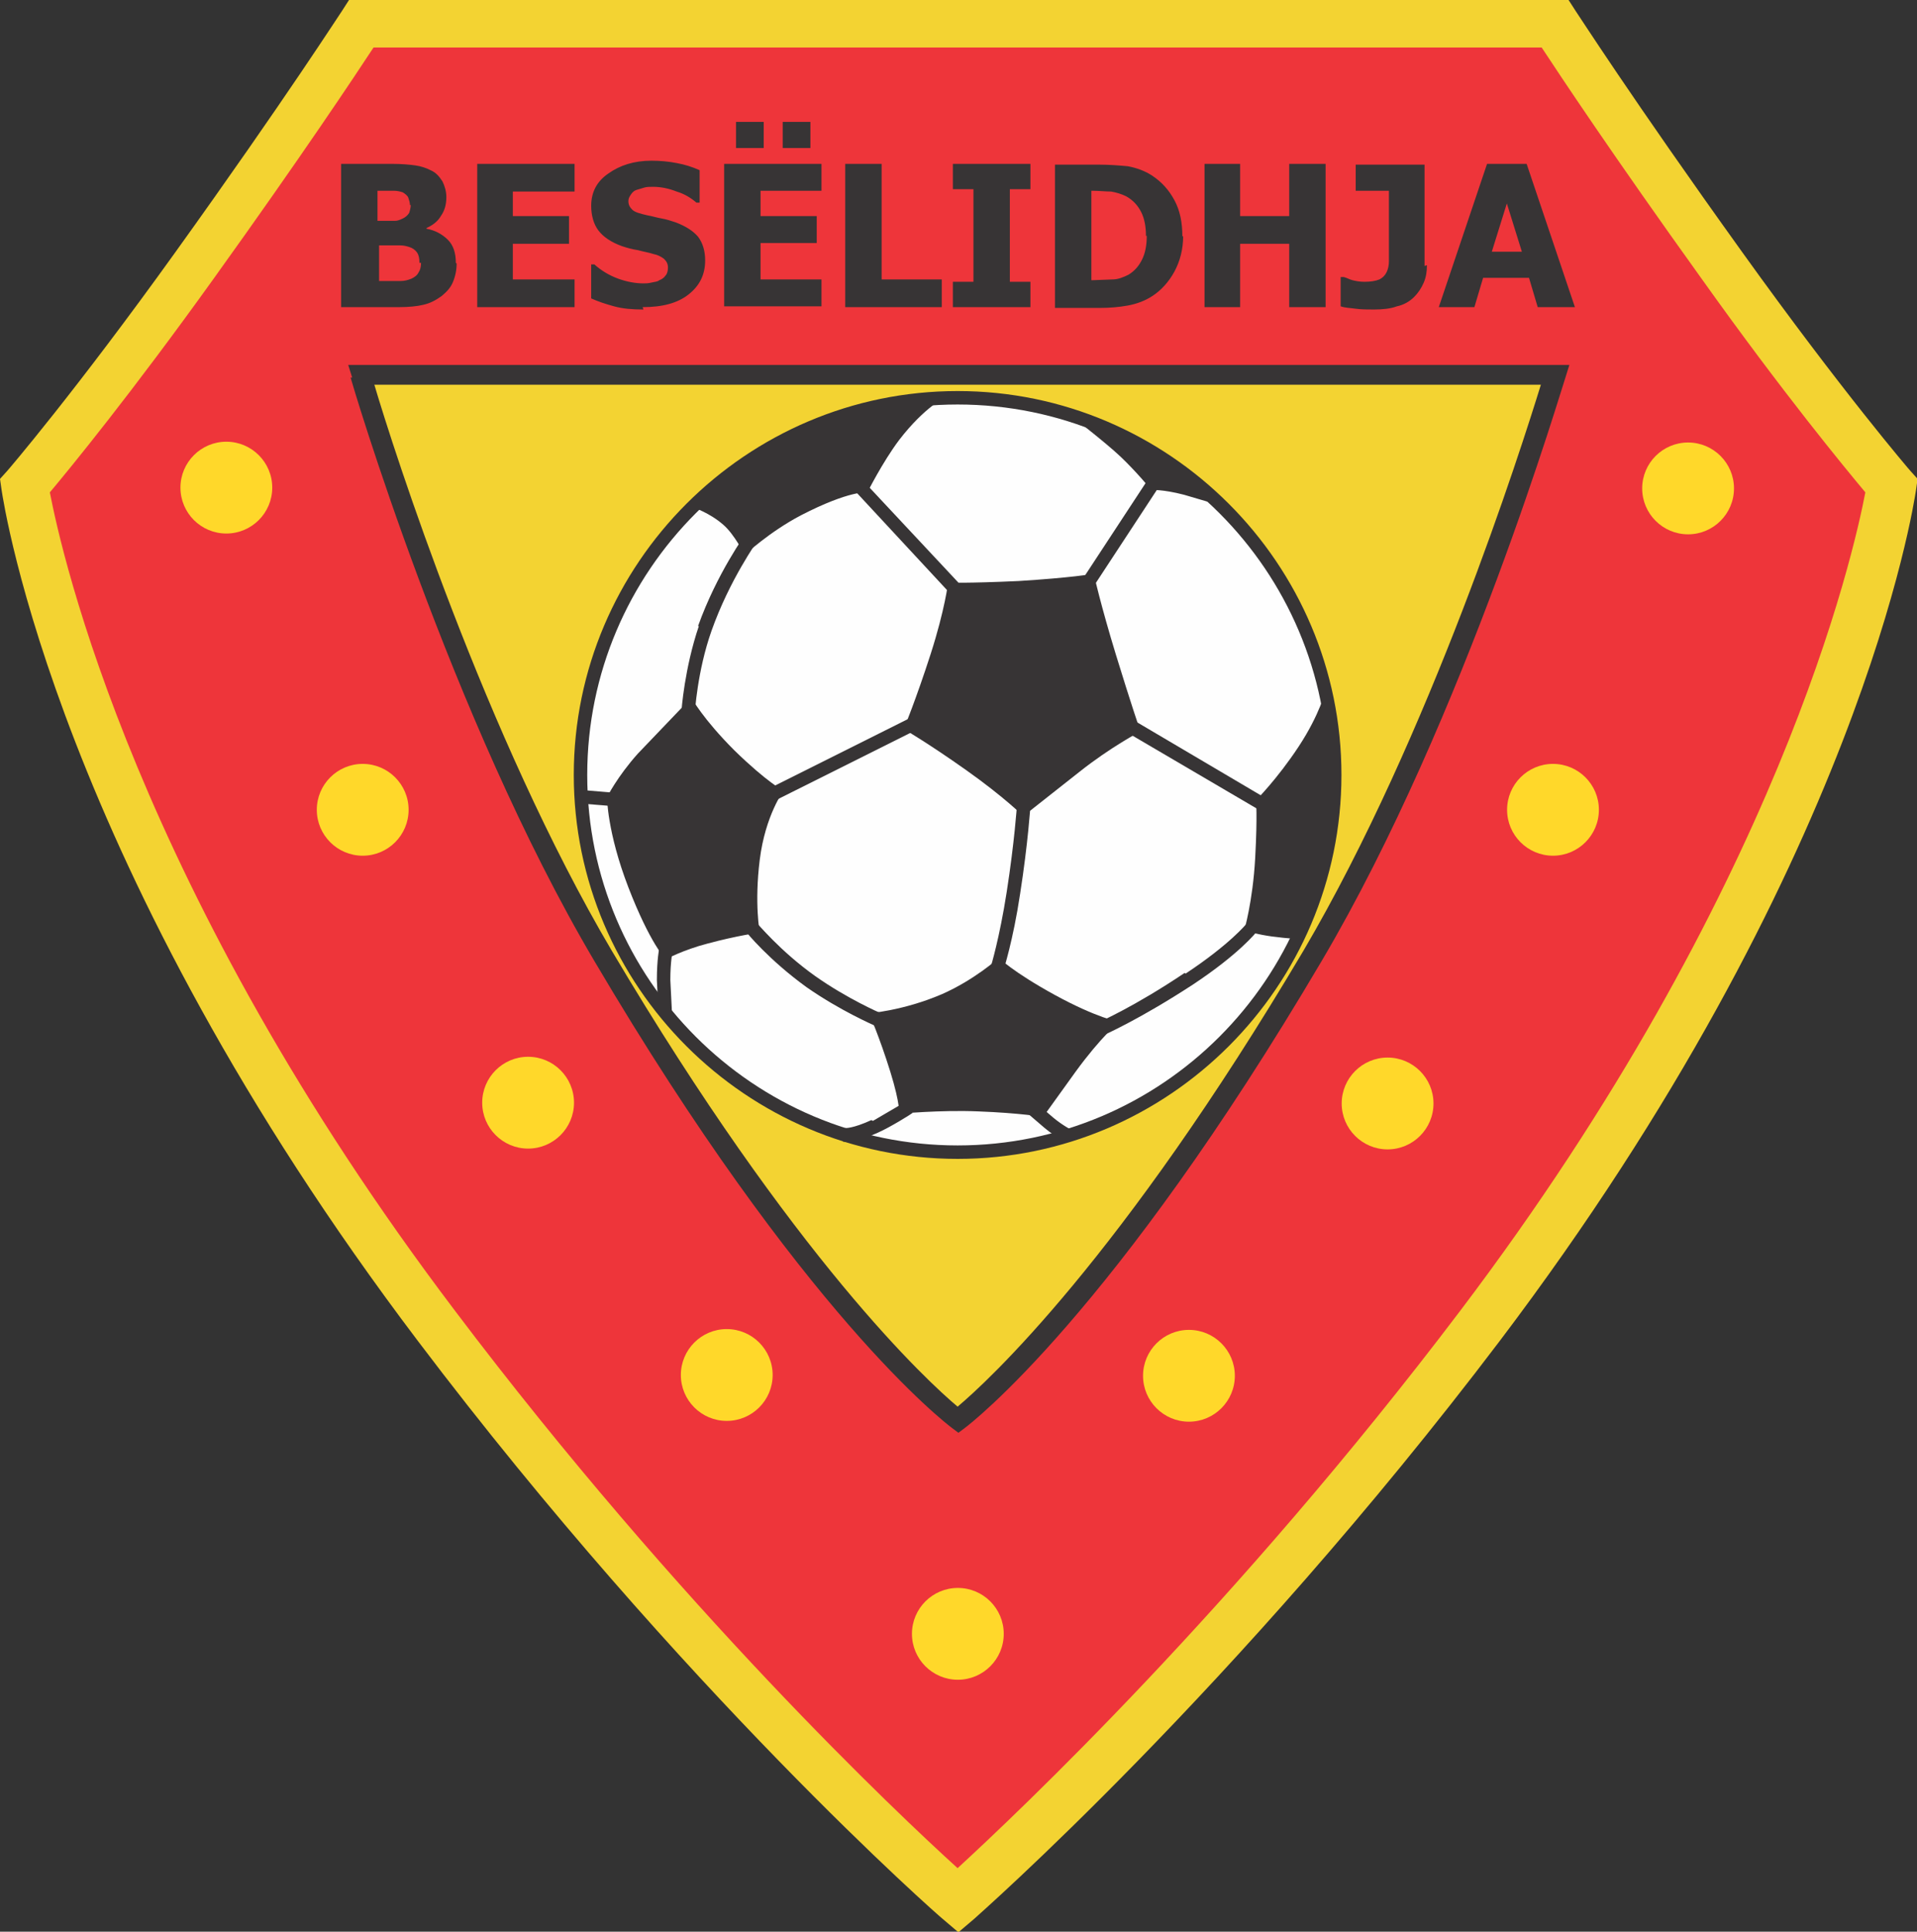
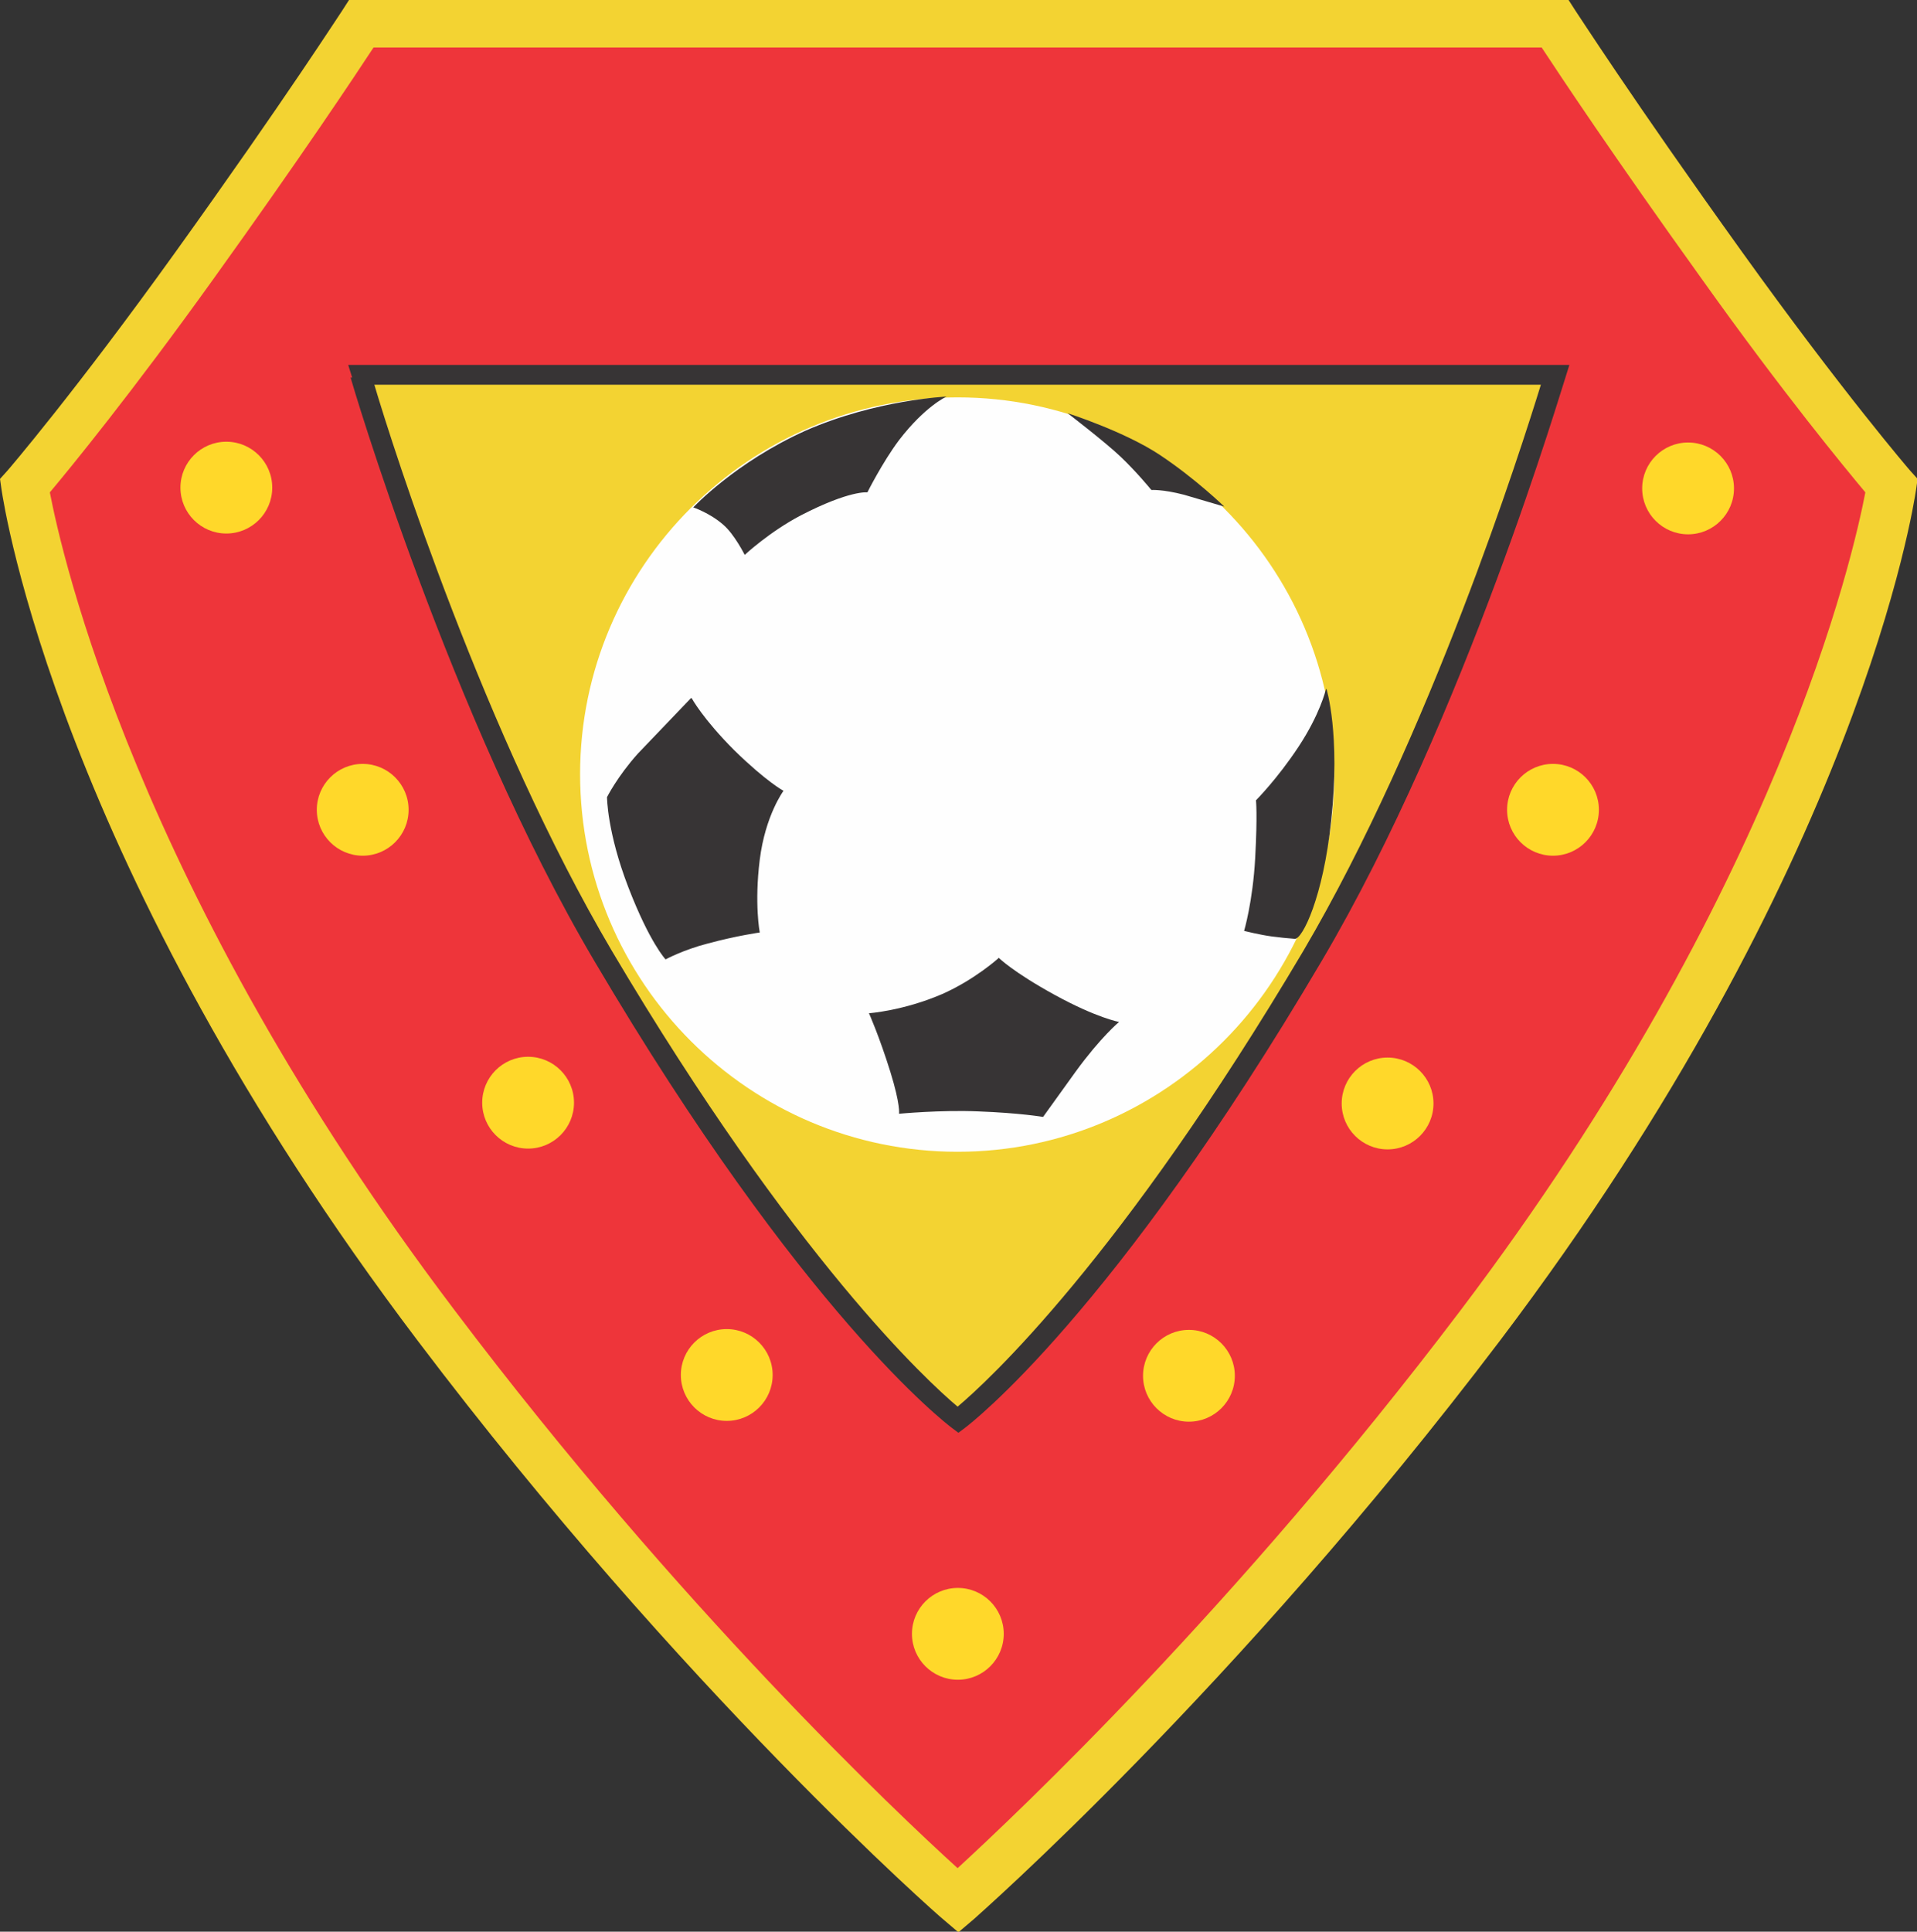
<svg xmlns="http://www.w3.org/2000/svg" xmlns:xlink="http://www.w3.org/1999/xlink" clip-rule="evenodd" fill-rule="evenodd" stroke-linejoin="round" stroke-miterlimit="2" viewBox="145.996 65 268.009 270">
  <rect x="145.996" y="65" width="268.009" height="270" fill="#333333" stroke="none" />
  <defs>
    <path d="m277.17 87.658c-4.156 0-7.532-3.376-7.532-7.531 0-4.156 3.377-7.532 7.532-7.532s7.532 3.376 7.532 7.532c0 4.155-3.377 7.531-7.532 7.531z" id="reuse-0" />
    <path d="m37.31 87.528c4.156 0 7.532-3.376 7.532-7.531 0-4.156-3.377-7.532-7.532-7.532s-7.532 3.376-7.532 7.532c0 4.155 3.377 7.531 7.532 7.531z" id="reuse-1" />
  </defs>
  <g fill-rule="nonzero" transform="matrix(.852 0 0 .852 145.852 65)">
    <path d="m157.305 311.935s41.816-36.492 85.581-94.281c59.088-78.049 67.529-137.787 67.529-137.787s-11.168-12.856-27.92-36.232c-18.441-25.713-27.272-39.609-27.272-39.609h-195.836s-8.961 13.896-27.272 39.608c-16.752 23.376-27.92 36.233-27.92 36.233s8.311 59.737 67.53 137.786c43.764 57.79 85.58 94.281 85.58 94.281z" fill="#ee353a" />
    <path d="m257.56 0h-200.121l-1.169 1.818c-.13.13-9.091 14.156-27.271 39.479-16.493 22.986-27.531 35.843-27.661 35.973l-1.169 1.298.26 1.818c.39 2.467 9.221 61.556 68.309 139.605 43.504 57.53 85.71 94.541 86.1 94.801l2.597 2.208 2.597-2.208c.39-.39 42.725-37.401 86.23-94.801 59.088-78.049 67.919-137.138 68.309-139.605l.26-1.818-1.169-1.298c-.13-.13-11.169-12.987-27.661-35.973-18.181-25.323-27.142-39.349-27.272-39.479zm-4.415 7.792c2.987 4.545 11.688 17.662 26.233 37.92 13.506 18.961 23.635 31.168 26.881 35.064-1.948 10.129-14.155 65.191-66.49 134.279-36.882 48.699-72.854 82.594-82.465 91.425-9.74-8.831-45.582-42.596-82.464-91.425-52.335-69.088-64.543-124.15-66.491-134.279 3.377-4.026 13.376-16.233 26.882-35.064 14.546-20.258 23.247-33.375 26.234-37.92zm-95.84 225.056s-23.765-17.922-58.179-76.101c-23.765-40.258-39.739-95.321-39.739-95.321h195.965s-15.973 55.063-39.738 95.32c-34.414 58.309-58.179 76.101-58.179 76.101z" fill="#f3d332" />
    <path d="m57.699 61.946c.13.519 16.363 55.712 39.998 95.71 34.155 57.92 57.66 75.841 58.699 76.62l1.039.78 1.039-.78c1.039-.779 24.415-18.7 58.569-76.62 23.635-39.998 39.738-95.191 39.998-95.71l.649-2.078h-200.381l.649 2.078zm42.855 94.022c-20.778-35.194-35.842-82.334-38.959-92.854h191.42c-3.247 10.519-18.18 57.53-38.959 92.853-29.999 50.647-51.946 70.777-56.751 74.802-4.805-4.026-26.752-24.155-56.751-74.802z" fill="#373435" />
    <path d="m157.305 188.953c-34.154 0-61.946-27.792-61.946-61.946 0-34.025 27.792-61.816 61.946-61.816 34.024 0 61.816 27.791 61.816 61.816 0 34.154-27.792 61.946-61.816 61.946z" fill="#fefefe" />
-     <path d="m94.321 127.138c0 34.673 28.311 62.984 62.984 62.984 34.674 0 62.984-28.311 62.984-62.984 0-34.674-28.31-62.984-62.984-62.984-34.673 0-62.984 28.31-62.984 62.984zm2.208 0c0-33.506 27.272-60.777 60.777-60.777s60.777 27.271 60.777 60.777c0 33.505-27.272 60.776-60.777 60.776s-60.777-27.271-60.777-60.776zm83.113-32.986s-3.896.649-12.337 1.169c-8.441.39-11.558.26-11.558.26s-.519 4.415-2.857 11.688-4.415 12.337-4.415 12.337 4.026 2.338 10.259 6.753 9.35 7.531 9.35 7.531l9.221-7.272c5.064-4.026 9.999-6.623 9.999-6.623s-1.558-4.545-4.026-12.597c-2.467-8.052-3.636-13.246-3.636-13.246z" fill="#373435" />
    <path d="m189.122 80.386s1.818-.13 5.324.779l6.623 1.948s-4.675-4.545-10.519-8.44c-5.843-3.896-15.193-6.883-15.193-6.883s6.103 4.675 8.7 7.142c2.597 2.468 4.935 5.325 4.935 5.325zm-33.635-15.324s-3.506 1.558-7.792 7.143c-2.727 3.636-5.195 8.571-5.195 8.571s-2.857-.39-10.908 3.766c-5.195 2.727-9.221 6.492-9.221 6.492s-1.688-3.376-3.506-4.934c-2.208-1.948-4.935-2.857-4.935-2.857s6.883-7.402 18.441-12.597c11.557-5.065 23.115-5.584 23.115-5.584zm62.205 48.18s-.909 3.896-4.415 9.221c-3.506 5.324-7.013 8.83-7.013 8.83s.26 2.338-.13 9.48-1.818 11.948-1.818 11.948 2.597.649 4.545.909c1.252.164 2.507.294 3.766.39s4.675-6.883 5.974-19.35c1.558-14.284-.779-21.687-.779-21.687zm-53.764 44.024s-3.896 3.506-9.221 5.844c-6.363 2.727-11.948 3.117-11.948 3.117s1.689 3.766 3.507 9.61c1.688 5.454 1.428 6.883 1.428 6.883s6.753-.649 12.987-.39c6.883.26 10.649.909 10.649.909l5.325-7.402c4.156-5.714 7.143-8.182 7.143-8.182s-3.636-.649-10.519-4.415-9.221-6.104-9.221-6.104zm-50.387-42.725-8.701 9.091c-3.377 3.766-5.065 7.142-5.065 7.142s0 5.714 3.506 14.805 6.104 11.818 6.104 11.818 2.857-1.558 6.883-2.597c4.805-1.299 8.571-1.818 8.571-1.818s-.909-4.675 0-11.948 3.896-11.298 3.896-11.298-2.727-1.429-8.052-6.623c-5.195-5.195-7.013-8.571-7.013-8.571z" fill="#373435" />
-     <path d="m114.84 102.723c-2.338 6.883-2.857 13.766-2.857 14.156l2.208.13c0-.13.39-6.883 2.727-13.506 2.987-8.441 7.532-14.675 7.532-14.805l-1.818-1.299c-.13.26-4.805 6.623-7.922 15.324zm34.413 15.194-23.895 11.948 1.039 1.948 23.895-11.948zm16.104 28.44c-1.169 7.532-2.597 12.207-2.597 12.207l2.078.649c0-.13 1.558-4.805 2.727-12.597 1.299-8.31 1.688-14.414 1.688-14.414l-2.208-.13s-.39 5.974-1.688 14.285zm-42.855 6.364c.13.26 3.896 4.805 9.999 9.221 5.584 3.896 11.039 6.234 11.298 6.363l.909-2.078s-5.454-2.338-10.779-6.104c-5.843-4.156-9.479-8.701-9.609-8.701l-1.688 1.429zm-14.545 8.051.26 5.325 2.208-.13-.26-5.195c0-3.117.39-4.805.39-4.805l-2.208-.519c0 .13-.39 1.948-.39 5.325zm-12.338-31.167-.26 2.208 4.805.389.13-2.207zm98.957 29.999c-8.311 5.584-14.025 8.052-14.025 8.052l.909 2.078c.26-.13 5.844-2.597 14.414-8.182 7.662-5.065 10.389-8.571 10.519-8.701l-1.688-1.299s-2.727 3.377-10 8.182zm-25.713 23.116 2.727 2.337c1.083.901 2.258 1.685 3.506 2.338l1.039-1.948s-1.558-.779-3.117-2.078l-2.727-2.337-1.429 1.688zm-25.713 1.039c-3.117 1.428-4.286 1.298-4.286 1.298l-.39 2.208c.39.13 1.948.26 5.714-1.429 2.078-.909 5.584-3.116 5.714-3.246l-1.169-1.818-5.324 3.117zm43.504-65.322-1.168 1.948 21.037 12.337 1.039-1.948zm1.948-39.869-10.908 16.623 1.818 1.169 10.908-16.623zm-46.232.909-1.558 1.429 15.065 16.233 1.558-1.558z" fill="#373435" />
    <g fill="#ffd82a">
      <use xlink:href="#reuse-0" />
      <use transform="translate(-22.168 52.725)" xlink:href="#reuse-0" />
      <use transform="translate(-49.309 100.905)" xlink:href="#reuse-0" />
      <use transform="translate(-81.906 145.578)" xlink:href="#reuse-0" />
      <use transform="translate(-119.826 187.914)" xlink:href="#reuse-0" />
      <use xlink:href="#reuse-1" />
      <use transform="translate(22.376 52.855)" xlink:href="#reuse-1" />
      <use transform="translate(49.517 100.905)" xlink:href="#reuse-1" />
      <use transform="translate(82.113 145.578)" xlink:href="#reuse-1" />
    </g>
-     <path d="m75.101 43.245c-.001 1.073-.222 2.133-.649 3.117-.39.909-1.039 1.558-1.818 2.208-.909.649-1.818 1.169-2.987 1.429-1.039.26-2.467.39-4.026.39h-9.48v-23.507h8.311c1.688 0 2.987.13 3.896.26.859.121 1.693.384 2.467.779.909.389 1.429 1.039 1.948 1.818.39.779.649 1.688.649 2.597 0 1.169-.26 2.207-.909 3.116-.519.909-1.429 1.559-2.338 1.948v.13c1.328.229 2.553.865 3.506 1.818.909.909 1.299 2.208 1.299 3.766zm-7.662-9.61c0-.39-.13-.779-.26-1.169s-.519-.649-.909-.909c-.39-.13-.909-.26-1.429-.26h-2.728v4.935h2.857c.39 0 .779-.13 1.299-.39.428-.194.789-.51 1.039-.909.13-.39.26-.909.26-1.299zm1.558 9.48c0-.779-.13-1.299-.39-1.688-.317-.442-.775-.763-1.299-.909-.39-.13-.909-.26-1.429-.26h-3.506v5.844h3.507c.649 0 1.169-.13 1.818-.39.519-.26.909-.519 1.169-1.039.26-.39.39-.909.39-1.558zm25.453 7.272h-15.973v-23.505h15.974v4.545h-10.13v4.025h9.221v4.545h-9.221v5.844h10.13zm11.299.39c-1.818 0-3.377-.13-4.805-.519s-2.597-.779-3.766-1.299v-5.584h.519c1.138 1.021 2.46 1.814 3.896 2.338 1.429.519 2.857.779 4.156.779.39 0 .779 0 1.299-.13s1.039-.13 1.299-.39c.39-.13.779-.39 1.039-.779.26-.26.39-.779.39-1.299 0-.649-.26-1.039-.649-1.429-.519-.39-1.039-.649-1.688-.779-.779-.26-1.688-.39-2.597-.649-.909-.13-1.818-.39-2.597-.649-1.818-.649-3.117-1.558-3.896-2.597s-1.169-2.467-1.169-4.026c0-2.208.909-4.026 2.857-5.325 1.818-1.298 4.155-2.077 7.012-2.077 1.429 0 2.857.129 4.156.389 1.299.233 2.564.626 3.766 1.169v5.325h-.519c-.909-.779-1.948-1.429-3.247-1.818-1.299-.519-2.597-.779-3.896-.779-.519 0-1.039 0-1.428.13l-1.299.39c-.39.13-.649.39-.909.779s-.39.649-.39 1.039c0 .649.26 1.039.649 1.429s1.299.649 2.467.909c.779.13 1.558.39 2.338.519s1.558.39 2.338.649c1.688.649 2.857 1.429 3.636 2.338.779 1.039 1.168 2.338 1.168 3.896 0 2.338-.909 4.156-2.727 5.584s-4.285 2.078-7.531 2.078zm13.246-.39v-23.505h15.973v4.415h-9.999v4.155h9.22v4.416h-9.22v5.973h9.999v4.415h-15.973zm6.493-26.102h-4.545v-4.286h4.545zm7.662 0h-4.545v-4.286h4.545zm21.558 21.557v4.545h-15.844v-23.505h5.974v18.96zm14.545.39v4.156h-12.727v-4.156h3.377v-15.195h-3.377v-4.155h12.727v4.155h-3.377v15.194zm25.063-7.533c0 2.208-.519 4.156-1.428 5.844-.91 1.688-2.208 3.117-3.636 4.026-1.169.779-2.598 1.299-4.026 1.558-1.429.259-2.987.39-4.545.39h-7.402v-23.505h7.272c1.688 0 3.247.13 4.675.26 1.429.259 2.857.779 4.026 1.558 1.558 1.039 2.727 2.337 3.636 4.025s1.299 3.636 1.299 5.974zm-6.103 0c0-1.558-.26-2.857-.779-3.896-.52-1.039-1.299-1.948-2.468-2.597-.779-.39-1.688-.649-2.467-.779-.909 0-1.948-.13-3.116-.13h-.13v14.675h.13l3.376-.13c.909 0 1.818-.39 2.597-.779 1.039-.649 1.688-1.429 2.208-2.467s.779-2.338.779-3.896zm29.479-11.817v23.505h-5.974v-10.389h-8.052v10.389h-5.844v-23.505h5.844v8.57h8.052v-8.57zm16.623 16.622c0 1.039-.13 1.948-.519 2.857-.39.909-.909 1.688-1.558 2.338-.778.79-1.772 1.332-2.857 1.558-1.039.39-2.338.519-3.766.519-1.039 0-2.078 0-2.987-.13s-1.688-.13-2.467-.39v-4.805h.519c.519.13.909.39 1.429.52.519.129 1.169.259 1.948.259 1.038 0 1.818-.129 2.467-.389.519-.26.909-.649 1.169-1.169.259-.52.389-1.169.389-1.818v-11.557h-5.454v-4.285h11.298v16.622zm1.948 6.883 7.921-23.505h6.493l7.922 23.505h-6.104l-1.428-4.805h-7.532l-1.429 4.805h-5.974zm13.635-9.091-2.467-7.921-2.467 7.921h4.935z" fill="#373435" />
  </g>
</svg>